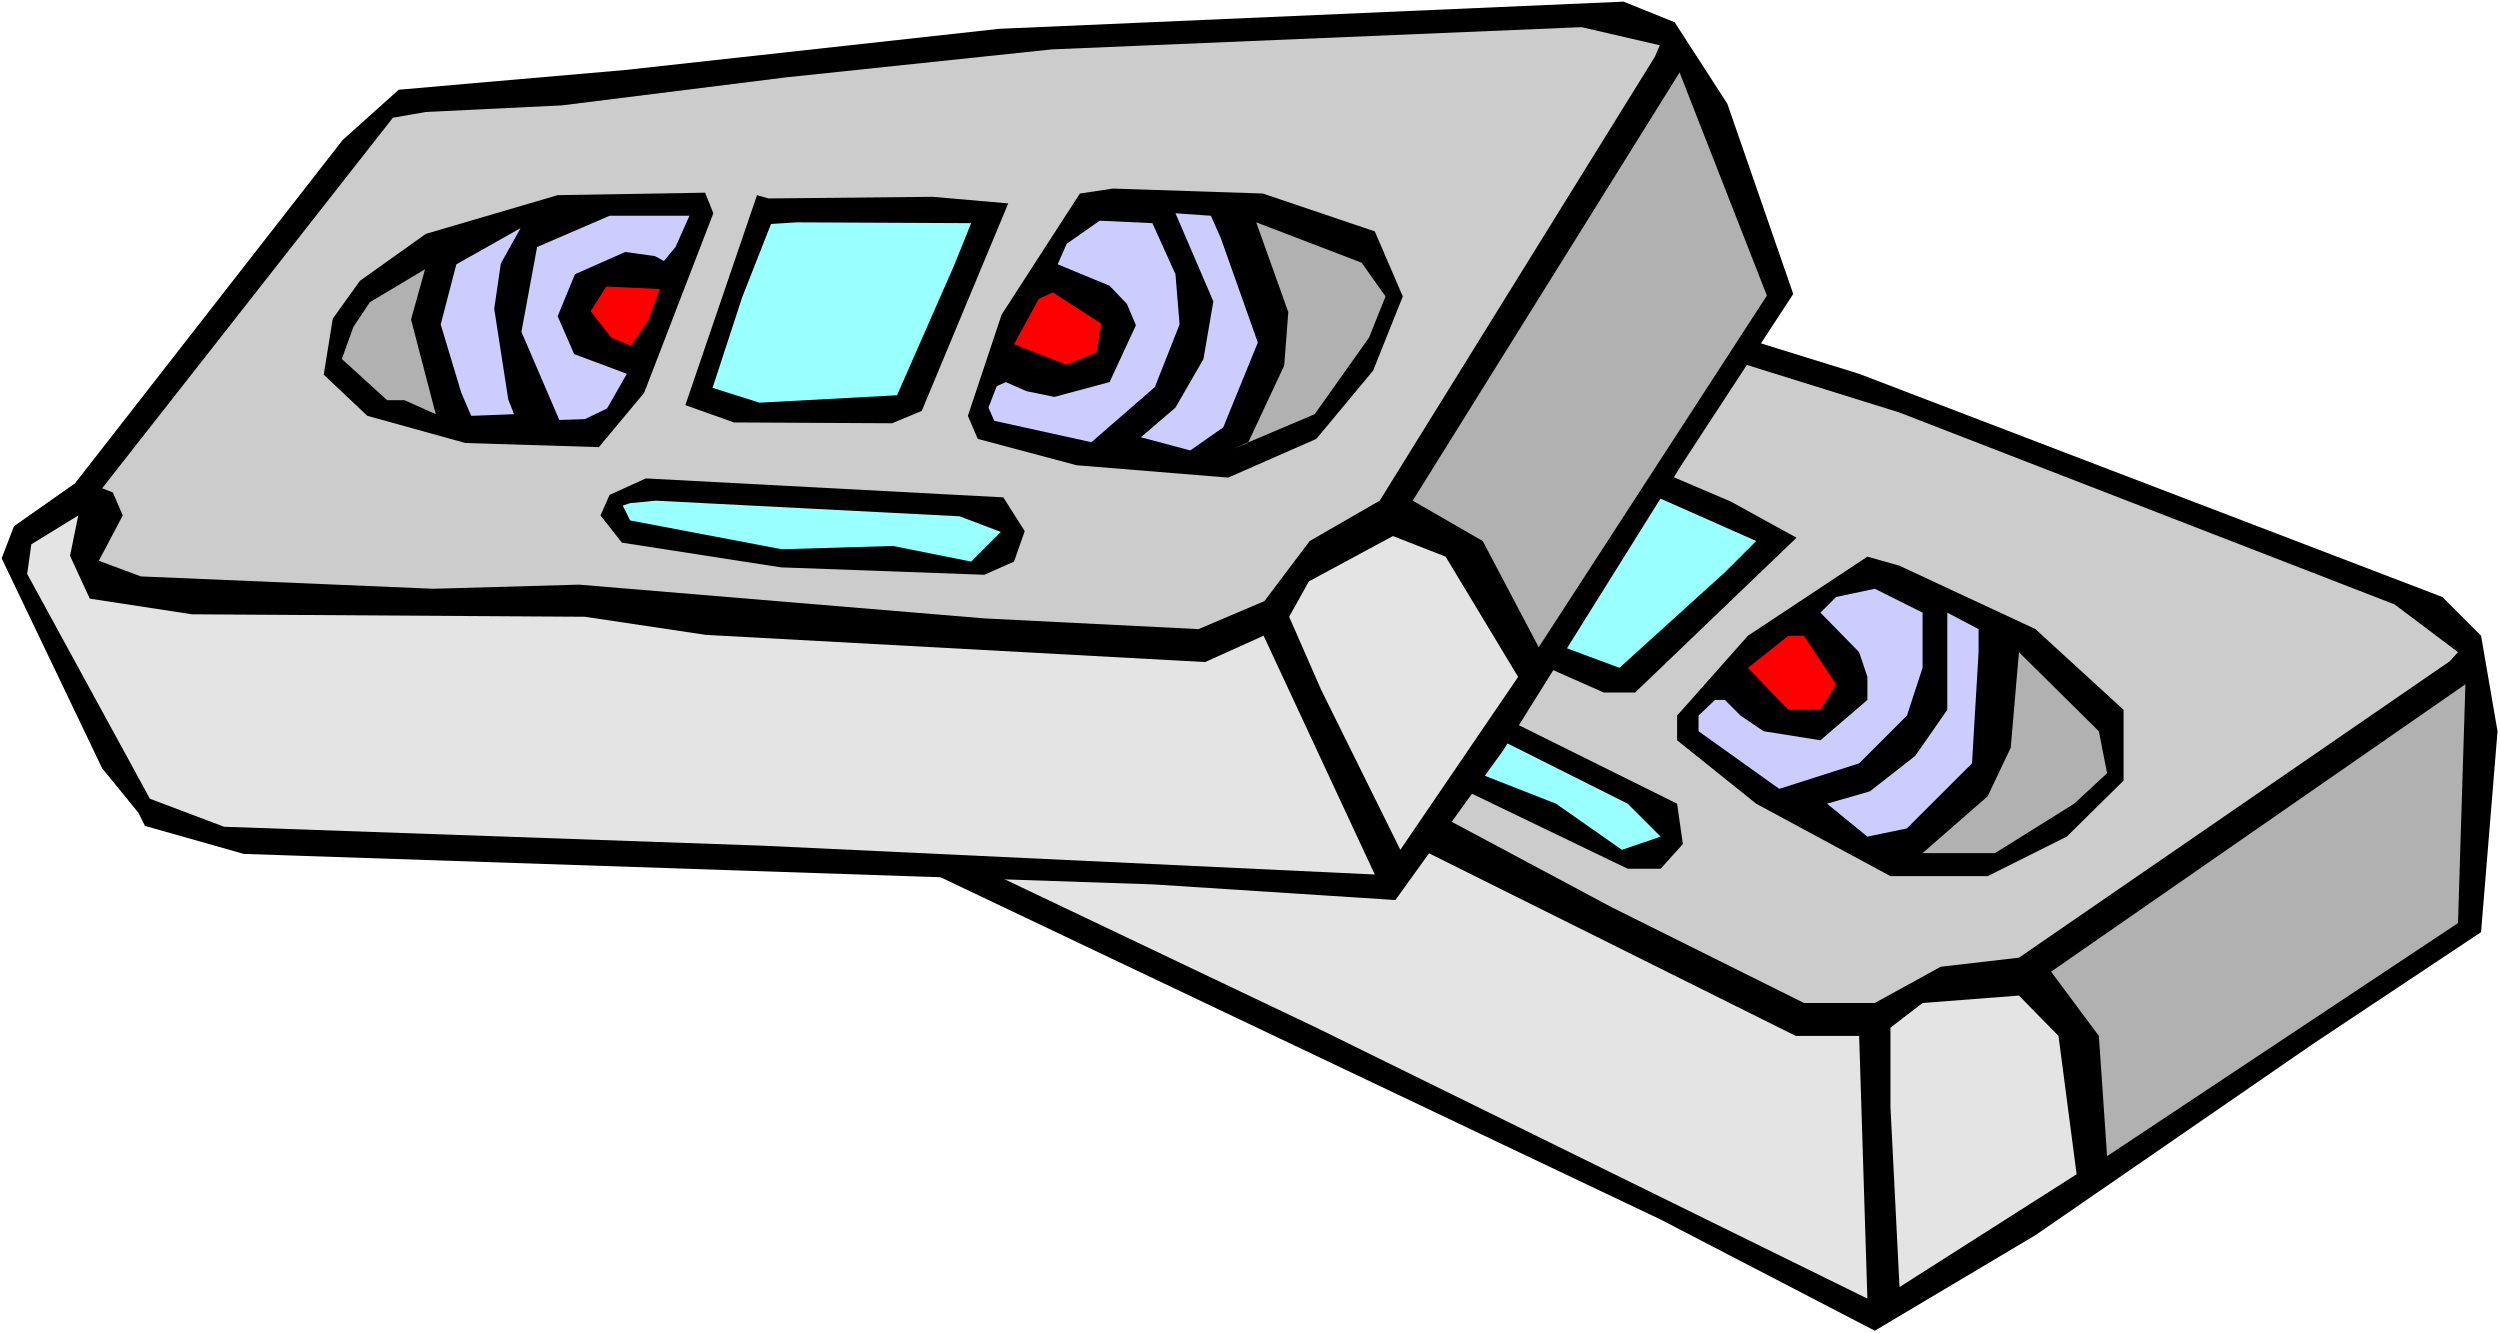
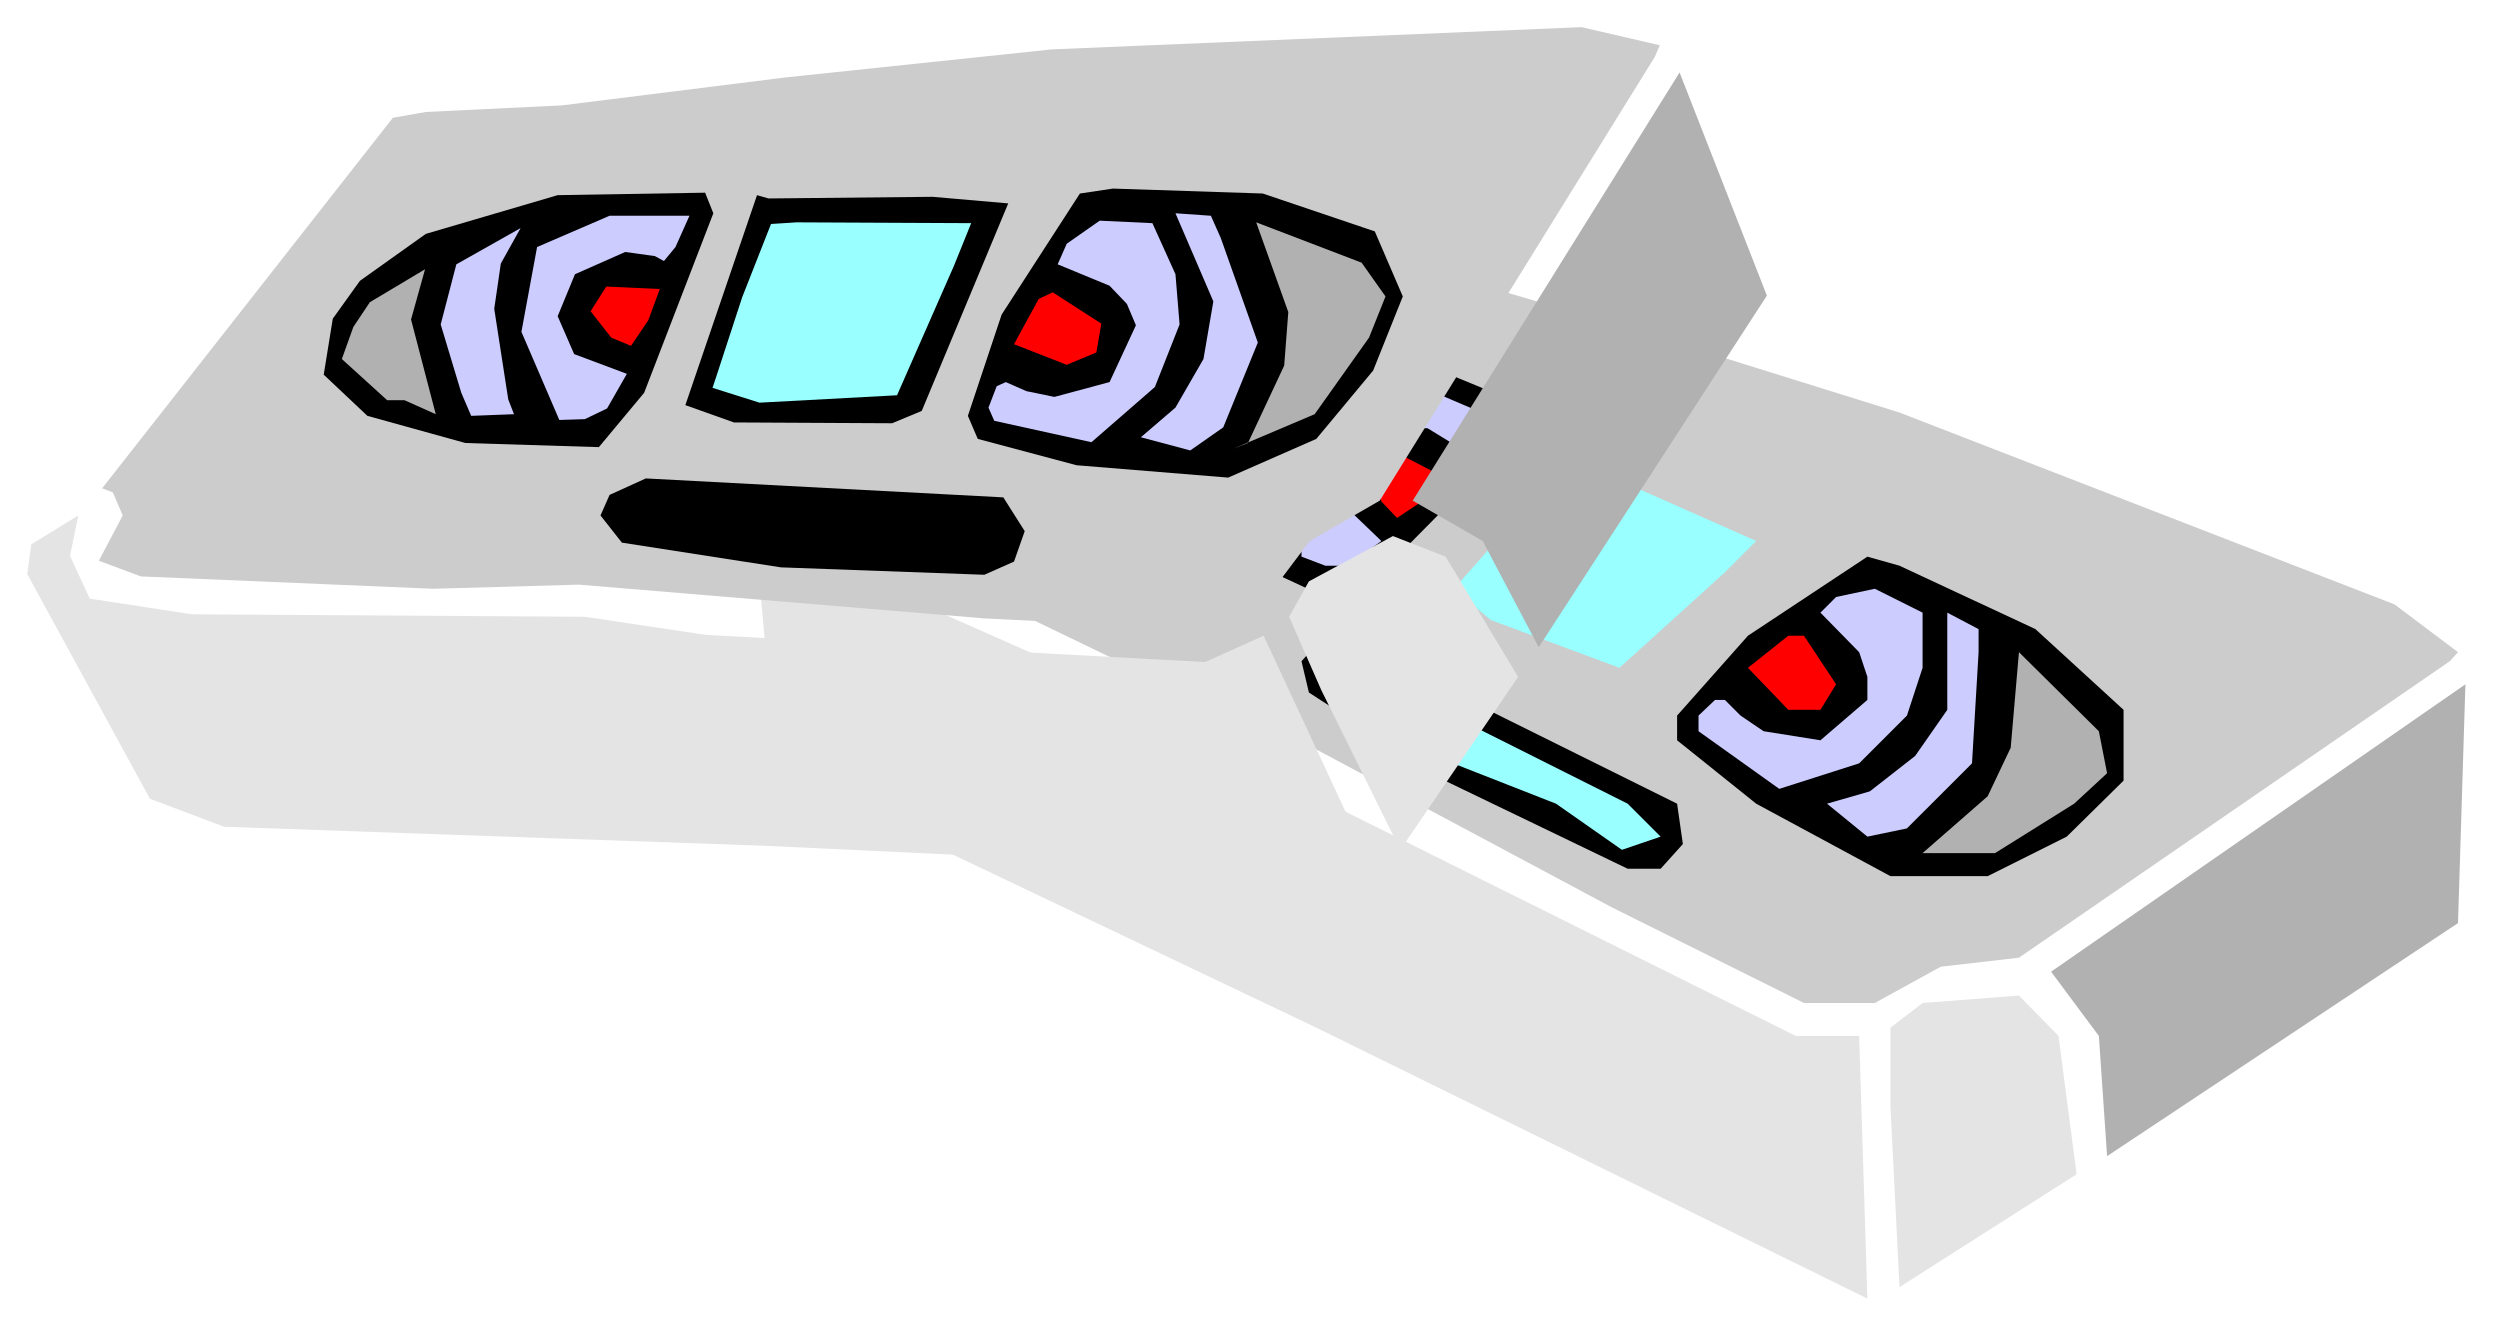
<svg xmlns="http://www.w3.org/2000/svg" xmlns:ns1="http://sodipodi.sourceforge.net/DTD/sodipodi-0.dtd" xmlns:ns2="http://www.inkscape.org/namespaces/inkscape" version="1.0" width="129.766mm" height="69.2mm" id="svg39" ns1:docname="Video Cassette 12.wmf">
  <rect width="100%" height="100%" fill="#333333" stroke="none" />
  <ns1:namedview id="namedview39" pagecolor="#ffffff" bordercolor="#000000" borderopacity="0.25" ns2:showpageshadow="2" ns2:pageopacity="0.0" ns2:pagecheckerboard="0" ns2:deskcolor="#d1d1d1" ns2:document-units="mm" />
  <defs id="defs1">
    <pattern id="WMFhbasepattern" patternUnits="userSpaceOnUse" width="6" height="6" x="0" y="0" />
  </defs>
  <path style="fill:#ffffff;fill-opacity:1;fill-rule:evenodd;stroke:none" d="M 0,261.545 H 490.455 V 0 H 0 Z" id="path1" />
-   <path style="fill:#000000;fill-opacity:1;fill-rule:evenodd;stroke:none" d="m 162.893,82.551 -14.382,3.231 -4.525,4.523 1.454,45.556 3.07,10.824 v 3.069 l 15.837,12.762 161.438,76.735 42.016,21.809 31.512,-18.739 54.621,-37.64 32.805,-21.809 3.232,-39.417 -3.232,-18.739 -7.595,-7.593 L 364.731,73.342 294.435,51.533 266.155,41.841 251.934,37.317 238.037,41.841 Z" id="path2" />
  <path style="fill:#cccccc;fill-opacity:1;fill-rule:evenodd;stroke:none" d="m 169.195,87.074 v 5.17 l -8.08,6.139 6.464,6.3 51.874,25.04 26.341,10.662 70.458,37.64 37.653,18.739 h 13.898 l 12.928,-7.108 15.352,-1.777 84.517,-58.157 1.616,-1.777 -12.443,-9.37 -97.121,-37.64 -50.258,-15.67 -42.339,-12.439 -24.725,-9.208 -6.464,-1.777 -81.285,43.941 z" id="path3" />
  <path style="fill:#000000;fill-opacity:1;fill-rule:evenodd;stroke:none" d="m 222.2,73.342 -6.141,9.208 4.686,11.147 15.675,12.439 23.594,10.985 12.282,-6.139 26.664,-26.978 v -4.523 l -26.664,-10.985 -26.502,-3.231 -15.675,3.231 z" id="path4" />
  <path style="fill:#ccccff;fill-opacity:1;fill-rule:evenodd;stroke:none" d="m 241.107,82.551 -1.616,14.055 v 5.008 l 7.918,3.069 v -3.069 l 4.525,-17.609 4.848,-7.593 6.141,-4.846 -14.059,1.777 z" id="path5" />
  <path style="fill:#b1b1b1;fill-opacity:1;fill-rule:evenodd;stroke:none" d="m 225.593,76.412 -4.848,4.523 4.848,11.308 2.909,1.454 4.848,4.685 3.07,-18.901 6.141,-7.916 -12.443,1.777 z" id="path6" />
  <path style="fill:#ccccff;fill-opacity:1;fill-rule:evenodd;stroke:none" d="m 255.328,90.305 v 18.901 l 4.686,1.777 h 4.363 l 6.626,-4.846 -8.08,-7.754 V 90.305 l 6.302,-6.3 h 10.827 l 5.01,3.069 1.454,1.777 3.07,-1.777 4.848,-4.523 -14.382,-6.139 H 264.377 Z" id="path7" />
-   <path style="fill:#000000;fill-opacity:1;fill-rule:evenodd;stroke:none" d="m 286.516,123.422 28.118,12.439 h 6.141 l 31.674,-30.371 -12.928,-7.108 -29.573,-12.601 -1.616,-1.777 -29.411,32.471 z" id="path8" />
  <path style="fill:#ff0000;fill-opacity:1;fill-rule:evenodd;stroke:none" d="m 271.003,98.382 3.07,3.231 4.848,-3.231 4.525,-4.685 -9.373,-4.846 -4.848,3.392 z" id="path9" />
  <path style="fill:#e4e4e4;fill-opacity:1;fill-rule:evenodd;stroke:none" d="m 147.379,95.313 4.363,49.918 11.15,10.985 95.344,45.395 108.11,53.149 -1.616,-51.533 H 352.288 L 264.377,159.447 244.339,146.685 173.881,115.506 156.59,104.682 v -9.37 l 4.525,-6.462 -10.666,1.454 z" id="path10" />
  <path style="fill:#99ffff;fill-opacity:1;fill-rule:evenodd;stroke:none" d="m 286.516,114.052 -1.454,1.454 7.434,6.139 25.21,9.37 20.685,-18.739 6.141,-6.139 -31.35,-13.893 -4.848,-1.939 -10.827,11.308 z" id="path11" />
  <path style="fill:#000000;fill-opacity:1;fill-rule:evenodd;stroke:none" d="m 329.017,140.384 v 4.846 l 15.514,12.439 26.341,14.216 h 19.069 l 15.514,-7.754 11.15,-10.985 v -13.893 l -17.291,-15.832 -26.664,-12.439 -6.302,-1.777 -23.432,15.509 z" id="path12" />
  <path style="fill:#ccccff;fill-opacity:1;fill-rule:evenodd;stroke:none" d="m 357.136,120.191 7.595,7.754 1.616,4.846 v 4.523 l -9.211,7.916 -11.15,-1.777 -4.525,-3.069 -3.07,-3.069 h -1.939 l -3.232,3.069 v 3.069 l 15.837,11.308 15.675,-5.008 9.373,-9.37 3.07,-9.37 v -10.824 l -9.373,-4.685 -7.595,1.615 z" id="path13" />
  <path style="fill:#ccccff;fill-opacity:1;fill-rule:evenodd;stroke:none" d="m 375.72,148.3 -8.888,6.947 -8.403,2.423 7.918,6.462 7.757,-1.615 12.766,-12.762 1.293,-21.809 v -4.523 l -6.141,-3.231 v 19.063 z" id="path14" />
  <path style="fill:#ff0000;fill-opacity:1;fill-rule:evenodd;stroke:none" d="m 342.915,131.015 7.918,8.239 h 6.302 l 3.07,-5.008 -6.302,-9.531 h -3.07 z" id="path15" />
  <path style="fill:#000000;fill-opacity:1;fill-rule:evenodd;stroke:none" d="m 255.328,129.722 1.454,6.139 26.664,17.286 35.875,17.286 h 6.464 l 4.363,-4.846 -1.131,-7.916 -62.862,-31.179 h -7.918 z" id="path16" />
  <path style="fill:#b1b1b1;fill-opacity:1;fill-rule:evenodd;stroke:none" d="m 389.94,156.216 -12.766,11.147 h -3.07 17.291 l 15.514,-9.693 6.464,-5.977 -1.616,-8.239 -15.675,-15.508 -1.616,18.739 z" id="path17" />
  <path style="fill:#99ffff;fill-opacity:1;fill-rule:evenodd;stroke:none" d="m 260.014,132.792 25.048,16.962 20.2,7.916 12.928,9.047 7.595,-2.585 -6.464,-6.462 -53.166,-26.655 -4.848,-1.292 h -1.293 z" id="path18" />
  <path style="fill:#b1b1b1;fill-opacity:1;fill-rule:evenodd;stroke:none" d="m 411.756,203.226 1.616,23.586 68.842,-45.718 1.454,-46.849 -81.285,56.38 z" id="path19" />
  <path style="fill:#e4e4e4;fill-opacity:1;fill-rule:evenodd;stroke:none" d="m 370.872,201.611 v 15.509 l 1.778,35.379 34.744,-22.132 -3.555,-27.14 -7.757,-7.916 -18.907,1.454 z" id="path20" />
-   <path style="fill:#000000;fill-opacity:1;fill-rule:evenodd;stroke:none" d="m 14.706,94.828 -11.958,8.4 -2.424,6.3 19.715,41.194 7.11,8.724 1.293,2.585 19.392,5.493 178.406,5.977 47.51,3.069 L 294.92,147.169 330.148,90.789 351.803,57.672 338.875,20.355 328.532,4.362 318.513,0.323 196.021,5.654 122.654,13.731 92.92,16.316 78.214,17.609 67.226,27.463 Z" id="path21" />
  <path style="fill:#cccccc;fill-opacity:1;fill-rule:evenodd;stroke:none" d="m 22.139,96.605 1.939,4.523 -4.686,8.885 8.242,3.069 57.368,2.423 28.603,-0.808 79.507,6.623 42.016,2.1 12.928,-5.493 8.888,-11.793 13.736,-7.916 53.974,-87.074 0.97,-2.262 -15.352,-3.554 -103.909,4.362 -52.197,5.493 -43.955,5.493 -26.664,1.292 -6.464,1.131 -57.045,72.696 z" id="path22" />
  <path style="fill:#000000;fill-opacity:1;fill-rule:evenodd;stroke:none" d="m 65.286,62.519 -1.778,10.985 8.565,8.077 19.23,5.331 26.179,0.808 8.888,-10.662 13.574,-35.217 -1.616,-4.039 -28.926,0.485 -25.856,7.593 -12.928,9.208 z" id="path23" />
  <path style="fill:#ccccff;fill-opacity:1;fill-rule:evenodd;stroke:none" d="m 86.456,63.65 4.04,13.408 1.939,4.523 8.403,-0.323 -1.131,-2.908 -2.747,-17.77 1.293,-8.885 3.878,-6.947 -12.605,7.108 z" id="path24" />
  <path style="fill:#b1b1b1;fill-opacity:1;fill-rule:evenodd;stroke:none" d="m 69.326,64.134 -2.262,6.3 8.888,8.077 h 3.394 l 6.141,2.746 -4.848,-18.578 2.747,-9.854 -10.827,6.462 z" id="path25" />
  <path style="fill:#ccccff;fill-opacity:1;fill-rule:evenodd;stroke:none" d="m 102.293,65.103 7.434,17.286 5.01,-0.162 4.363,-2.1 3.878,-6.785 -10.342,-3.877 -3.232,-7.431 3.394,-8.239 9.858,-4.362 5.818,0.808 1.778,0.969 2.262,-2.746 2.747,-6.139 h -15.675 l -14.221,6.139 z" id="path26" />
  <path style="fill:#000000;fill-opacity:1;fill-rule:evenodd;stroke:none" d="m 143.985,82.874 31.027,0.162 5.818,-2.423 16.968,-40.71 -14.867,-1.292 -32.158,0.323 -2.262,-0.646 -14.059,41.194 z" id="path27" />
  <path style="fill:#ff0000;fill-opacity:1;fill-rule:evenodd;stroke:none" d="m 119.907,66.234 3.878,1.615 3.394,-5.008 2.262,-6.139 -10.504,-0.485 -3.07,4.846 z" id="path28" />
  <path style="fill:#e4e4e4;fill-opacity:1;fill-rule:evenodd;stroke:none" d="m 5.333,112.598 24.078,44.102 14.544,5.493 105.686,3.716 120.069,5.654 -21.816,-46.849 -11.474,5.17 -97.929,-5.331 -23.755,-3.554 -77.083,-0.485 -20.038,-3.069 -3.878,-8.4 1.616,-7.916 -9.211,5.654 z" id="path29" />
  <path style="fill:#99ffff;fill-opacity:1;fill-rule:evenodd;stroke:none" d="m 140.43,74.15 -0.646,1.939 9.211,2.908 26.987,-1.454 11.15,-25.363 3.394,-8.4 -34.259,-0.162 -5.01,0.323 -5.656,14.378 z" id="path30" />
  <path style="fill:#000000;fill-opacity:1;fill-rule:evenodd;stroke:none" d="m 189.88,81.581 1.939,4.523 19.392,5.17 29.734,2.423 17.291,-7.593 11.15,-13.408 5.818,-14.539 -5.494,-12.762 -21.978,-7.431 -29.411,-0.969 -6.464,0.969 -15.352,23.747 z" id="path31" />
  <path style="fill:#ccccff;fill-opacity:1;fill-rule:evenodd;stroke:none" d="m 207.494,51.857 10.181,4.2 3.394,3.554 1.778,4.2 -5.171,11.147 -10.827,2.908 -5.494,-1.131 -4.04,-1.777 -1.778,0.808 -1.616,4.2 1.131,2.585 19.069,4.2 12.443,-10.824 4.848,-12.278 -0.808,-9.854 -4.525,-10.016 -10.342,-0.485 -6.464,4.523 z" id="path32" />
  <path style="fill:#ccccff;fill-opacity:1;fill-rule:evenodd;stroke:none" d="m 236.097,70.434 -5.494,9.531 -6.787,5.816 9.696,2.585 6.464,-4.523 6.787,-16.639 -7.272,-20.516 -1.939,-4.362 -6.949,-0.485 7.434,17.286 z" id="path33" />
  <path style="fill:#ff0000;fill-opacity:1;fill-rule:evenodd;stroke:none" d="m 198.929,67.527 10.342,4.039 5.818,-2.423 0.97,-5.654 -9.534,-6.139 -2.747,1.292 z" id="path34" />
  <path style="fill:#000000;fill-opacity:1;fill-rule:evenodd;stroke:none" d="m 117.806,101.128 4.202,5.331 31.189,4.846 39.915,1.454 5.818,-2.585 2.101,-5.977 -4.202,-6.623 -70.134,-3.716 -7.11,3.231 z" id="path35" />
  <path style="fill:#b1b1b1;fill-opacity:1;fill-rule:evenodd;stroke:none" d="m 251.934,71.727 -7.11,15.185 -2.909,1.131 15.998,-6.785 10.666,-15.024 3.232,-8.077 -4.686,-6.623 -20.685,-7.916 6.302,17.609 z" id="path36" />
-   <path style="fill:#99ffff;fill-opacity:1;fill-rule:evenodd;stroke:none" d="m 123.624,102.098 29.734,5.654 21.816,-0.646 15.352,3.069 5.818,-5.816 -8.08,-3.069 -59.63,-3.069 -5.01,0.485 -1.454,0.485 z" id="path37" />
  <path style="fill:#b1b1b1;fill-opacity:1;fill-rule:evenodd;stroke:none" d="m 290.88,106.136 10.989,20.84 44.763,-68.981 -17.13,-43.779 -52.358,84.004 z" id="path38" />
  <path style="fill:#e4e4e4;fill-opacity:1;fill-rule:evenodd;stroke:none" d="m 252.904,120.999 6.302,14.378 15.514,31.34 23.109,-33.925 -14.221,-23.586 -10.342,-4.039 -16.483,8.885 z" id="path39" />
</svg>